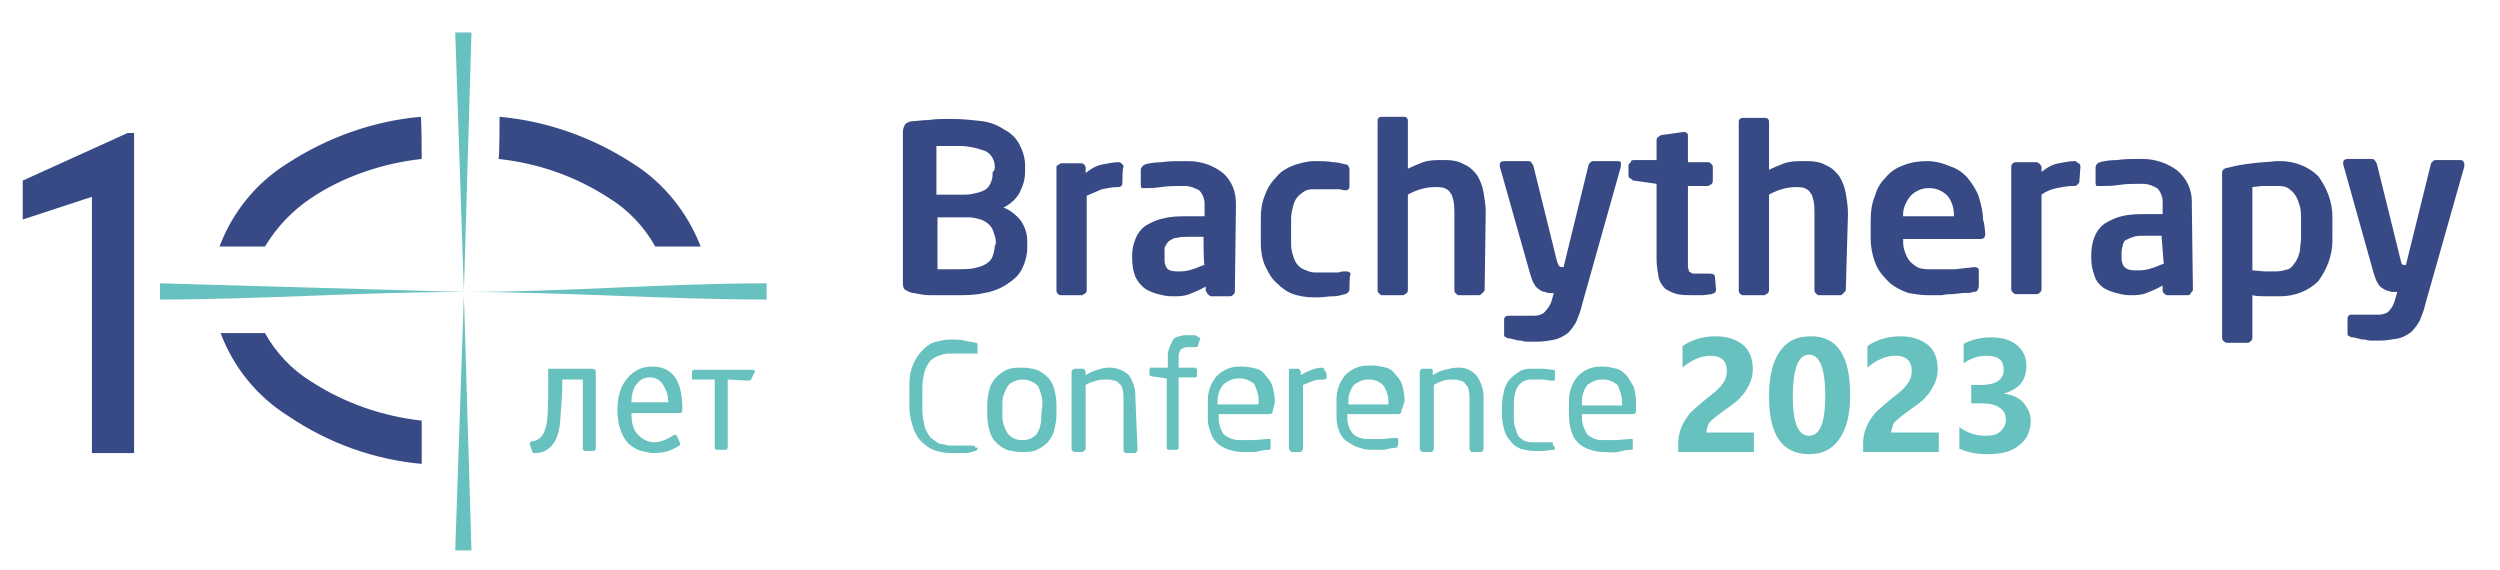
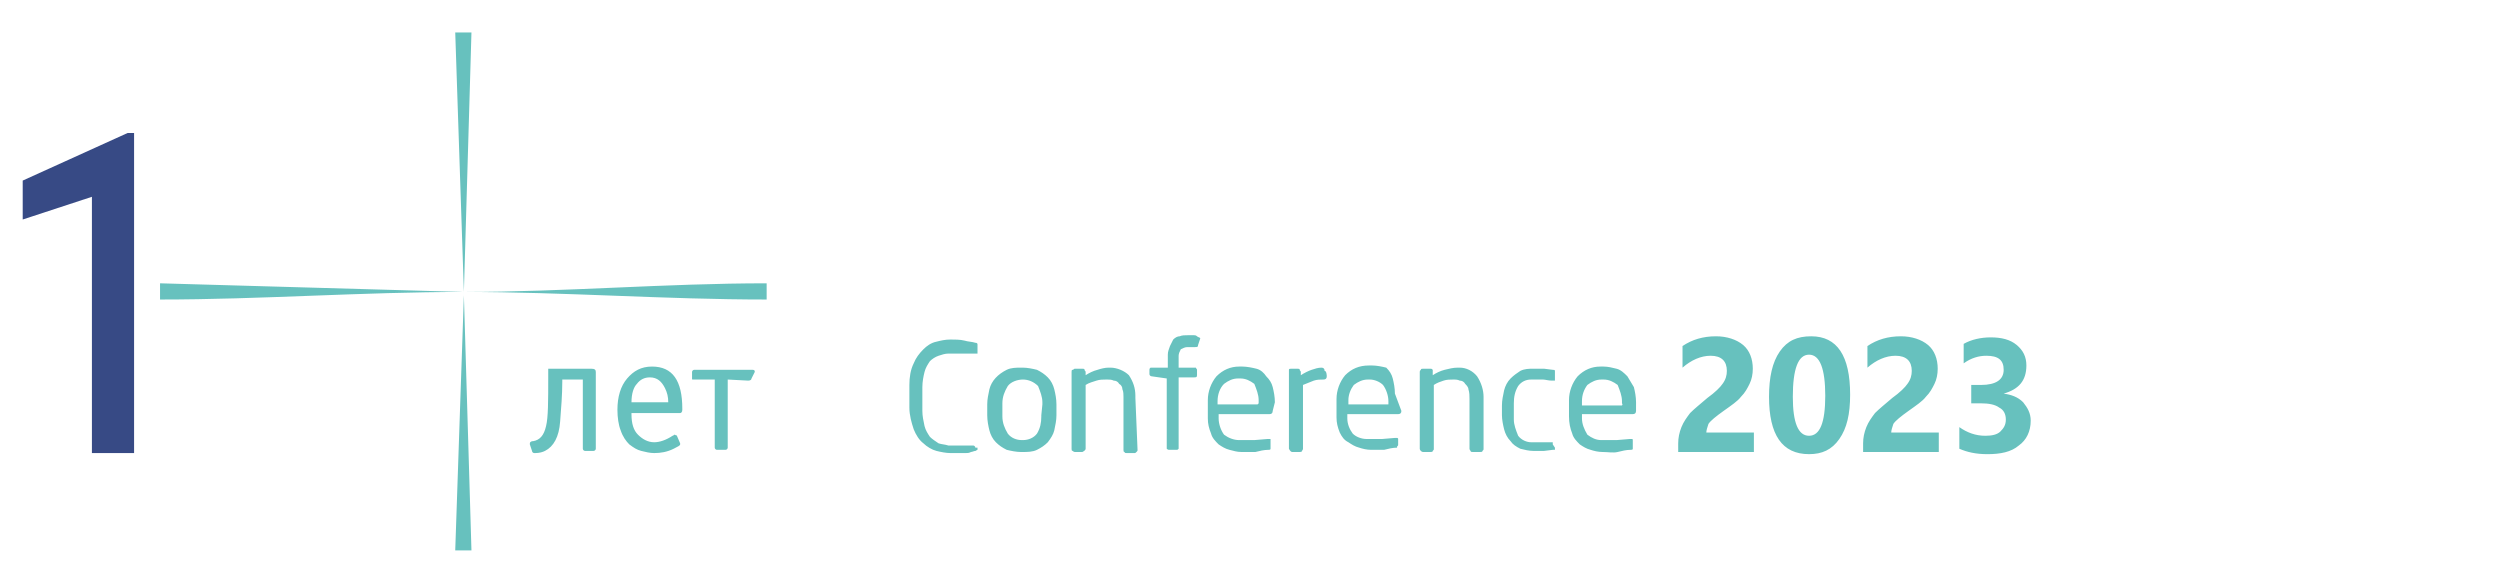
<svg xmlns="http://www.w3.org/2000/svg" version="1.1" id="Слой_1" x="0px" y="0px" viewBox="0 0 231.2 52.7" style="enable-background:new 0 0 231.2 52.7;" xml:space="preserve">
  <style type="text/css">
	.st0{fill:#374A85;}
	.st1{fill-rule:evenodd;clip-rule:evenodd;fill:#67C1BE;}
</style>
  <g id="Слой_x0020_1">
-     <path class="st0" d="M95,22.7c0,0.1,0,0.1,0,0.2c0,0.7-0.2,1.4-0.5,2c-0.3,0.6-0.8,1-1.4,1.4c-0.6,0.4-1.4,0.7-2.1,0.8   c-0.8,0.2-1.7,0.2-2.5,0.2c-0.1,0-0.1,0-0.2,0c-0.9,0-1.7,0-2.3,0c-0.5,0-1-0.1-1.5-0.2c-0.3,0-0.6-0.2-0.8-0.3   c-0.2-0.2-0.2-0.4-0.2-0.7c0,0,0-0.1,0-0.1l0-13.7c0,0,0-0.1,0-0.1c0-0.3,0.1-0.5,0.2-0.7c0.2-0.2,0.5-0.3,0.8-0.3   c0.3,0,0.8-0.1,1.4-0.1c0.6-0.1,1.2-0.1,1.8-0.1c0.1,0,0.3,0,0.4,0c0.9,0,1.8,0.1,2.7,0.2c0.8,0.1,1.5,0.4,2.1,0.8   c0.6,0.3,1.1,0.8,1.4,1.4c0.3,0.6,0.5,1.2,0.5,1.9c0,0,0,0.1,0,0.1v0.4c0,0,0,0,0,0.1c0,0.7-0.2,1.3-0.5,1.9   c-0.3,0.6-0.9,1.1-1.5,1.4c0.6,0.2,1.2,0.7,1.6,1.2c0.4,0.6,0.6,1.2,0.6,1.9c0,0,0,0.1,0,0.1C95,22.4,95,22.7,95,22.7z M46.2,10.8   c4.4,0.4,8.6,1.9,12.3,4.3c2.9,1.8,5.1,4.6,6.3,7.7l-4.2,0c-1-1.8-2.5-3.4-4.3-4.5c-3.1-2-6.5-3.2-10.2-3.6   C46.2,14.7,46.2,10.8,46.2,10.8z M39,14.7c-3.6,0.4-7.2,1.6-10.2,3.6c-1.8,1.2-3.2,2.7-4.3,4.5h-4.2c1.2-3.2,3.4-5.9,6.3-7.7   c3.7-2.4,7.9-3.9,12.3-4.3C39,10.8,39,14.7,39,14.7z M39,42.9c-4.4-0.4-8.6-1.9-12.3-4.4c-2.9-1.8-5.1-4.5-6.3-7.7l4.1,0   c1,1.8,2.5,3.4,4.3,4.5c3.1,2,6.6,3.2,10.2,3.6C39,39,39,42.9,39,42.9z M92,15.5C92,15.5,92,15.4,92,15.5c0-0.7-0.3-1.2-0.8-1.5   c-0.8-0.3-1.6-0.5-2.5-0.5c-0.2,0-0.3,0-0.5,0c-0.1,0-0.3,0-0.4,0c-0.1,0-0.3,0-0.4,0l-0.8,0v4.5l2.7,0c0,0,0,0,0,0   c0.4,0,0.8-0.1,1.2-0.2c0.3-0.1,0.6-0.2,0.8-0.4c0.2-0.2,0.3-0.4,0.4-0.7c0.1-0.3,0.1-0.5,0.1-0.8c0,0,0,0,0,0   C92,15.8,92,15.5,92,15.5z M92.1,22.4C92.1,22.4,92.1,22.4,92.1,22.4c0-0.3-0.1-0.6-0.2-0.9c-0.1-0.3-0.2-0.5-0.4-0.7   c-0.2-0.2-0.5-0.4-0.8-0.5c-0.4-0.1-0.7-0.2-1.1-0.2c-0.1,0-0.1,0-0.2,0h-2.7v4.8h0.9c0.1,0,0.3,0,0.4,0s0.3,0,0.4,0   c0,0,0.1,0,0.1,0c0.5,0,1.1,0,1.6-0.1c0.4-0.1,0.8-0.2,1.1-0.4c0.3-0.2,0.5-0.4,0.6-0.7c0.1-0.3,0.2-0.7,0.2-1   C92.1,22.7,92.1,22.4,92.1,22.4z M103.8,16.9c0,0.1,0,0.2-0.1,0.3c-0.1,0.1-0.2,0.1-0.3,0.1c0,0,0,0,0,0c0,0,0,0,0,0   c-0.5,0-1,0.1-1.5,0.2c-0.5,0.2-0.9,0.4-1.4,0.6v8.7c0,0,0,0,0,0c0,0.1,0,0.2-0.1,0.3c-0.1,0.1-0.2,0.1-0.3,0.2l-2,0   c-0.2,0-0.4-0.2-0.4-0.4c0,0,0,0,0,0l0-11.4c0,0,0,0,0,0c0-0.1,0-0.2,0.1-0.2c0.1-0.1,0.2-0.1,0.3-0.2h1.9c0.2,0,0.4,0.2,0.4,0.4   v0.5c0.5-0.4,1-0.7,1.6-0.8c0.5-0.1,1-0.2,1.5-0.2c0,0,0,0,0,0c0.1,0,0.2,0.1,0.3,0.2c0.1,0.1,0.1,0.1,0.1,0.2c0,0,0,0.1,0,0.1   C103.8,15.3,103.8,16.9,103.8,16.9z M114.2,26.9c0,0.1,0,0.2-0.1,0.3c-0.1,0.1-0.2,0.2-0.3,0.2c0,0,0,0,0,0l-1.8,0c0,0,0,0,0,0   c-0.1,0-0.2-0.1-0.3-0.2c-0.1-0.1-0.1-0.2-0.2-0.3v-0.4c-0.5,0.3-1,0.5-1.5,0.7c-0.5,0.2-1,0.2-1.5,0.2c0,0,0,0,0,0   c-0.1,0-0.1,0-0.2,0c-0.4,0-0.8-0.1-1.2-0.2c-0.4-0.1-0.9-0.3-1.2-0.5c-0.4-0.3-0.7-0.7-0.9-1.1c-0.2-0.5-0.3-1.1-0.3-1.7   c0,0,0-0.1,0-0.1v-0.1c0,0,0-0.1,0-0.1c0-0.5,0.1-1,0.3-1.5c0.2-0.5,0.5-0.9,0.9-1.2c0.5-0.3,1.1-0.6,1.7-0.7   c0.7-0.2,1.5-0.2,2.3-0.2c0,0,0.1,0,0.1,0l1.4,0v-1c0-0.1,0-0.1,0-0.2c0-0.4-0.2-0.9-0.5-1.2c-0.4-0.2-0.8-0.4-1.3-0.4   c-0.1,0-0.1,0-0.2,0c-0.7,0-1.4,0-2,0.1c-0.7,0.1-1.2,0.1-1.5,0.1l-0.1,0c0,0-0.1,0-0.1,0c0,0-0.1,0-0.1,0   c-0.1-0.1-0.1-0.2-0.1-0.3c0,0,0,0,0,0v-1.4c0-0.2,0.2-0.4,0.4-0.5c0.3-0.1,1-0.2,1.5-0.2c0.7-0.1,1.3-0.1,2-0.1c0,0,0.1,0,0.1,0   c0.1,0,0.2,0,0.4,0c1.2,0,2.3,0.4,3.2,1.1c0.8,0.7,1.2,1.7,1.2,2.8c0,0.1,0,0.2,0,0.3L114.2,26.9z M111.3,21.9H110c0,0-0.1,0-0.1,0   c-0.4,0-0.7,0-1.1,0.1c-0.3,0-0.5,0.2-0.7,0.3c-0.2,0.2-0.3,0.4-0.4,0.6c0,0.1,0,0.3,0,0.4c0,0.1,0,0.3,0,0.4v0.1   c0,0.1,0,0.2,0,0.3c0,0.3,0.1,0.6,0.3,0.8c0.3,0.2,0.7,0.2,1,0.2c0.1,0,0.1,0,0.2,0c0,0,0,0,0,0c0.4,0,0.8-0.1,1.1-0.2   c0.4-0.1,0.7-0.3,1.1-0.4C111.3,24.6,111.3,21.9,111.3,21.9z M124.8,26.6c0,0.2,0,0.3-0.1,0.4c-0.1,0.1-0.2,0.2-0.3,0.2   c-0.4,0.1-0.7,0.2-1.1,0.2c-0.5,0-0.9,0.1-1.4,0.1c-0.1,0-0.2,0-0.3,0c0,0,0,0-0.1,0c-0.7,0-1.3-0.1-1.9-0.3   c-0.6-0.2-1.1-0.6-1.5-1c-0.5-0.4-0.8-1-1.1-1.6c-0.3-0.7-0.4-1.4-0.4-2.1c0-0.1,0-0.1,0-0.2l0-2c0-0.1,0-0.1,0-0.2   c0-0.7,0.1-1.4,0.4-2.1c0.2-0.6,0.6-1.2,1.1-1.7c0.4-0.5,1-0.8,1.5-1c0.6-0.2,1.3-0.4,1.9-0.4c0,0,0.1,0,0.1,0c0,0,0.1,0,0.1,0   c0.5,0,1.1,0,1.6,0.1c0.4,0,0.7,0.1,1.1,0.2c0.2,0,0.3,0.1,0.3,0.2c0.1,0.1,0.1,0.2,0.1,0.3c0,0,0,0.1,0,0.1v1.4   c0,0.1,0,0.2-0.1,0.3c-0.1,0.1-0.2,0.1-0.3,0.1c-0.2,0-0.4-0.1-0.6-0.1c-0.1,0-0.2,0-0.3,0c-0.1,0-0.2,0-0.3,0c-0.2,0-0.4,0-0.7,0   l-0.9,0c0,0,0,0,0,0c-0.3,0-0.5,0-0.8,0.1c-0.2,0.1-0.5,0.3-0.7,0.5c-0.2,0.2-0.4,0.5-0.5,0.9c-0.1,0.4-0.2,0.8-0.2,1.2   c0,0.1,0,0.1,0,0.2l0,2c0,0.1,0,0.2,0,0.2c0,0.4,0.1,0.8,0.2,1.1c0.1,0.3,0.2,0.6,0.5,0.9c0.2,0.2,0.4,0.3,0.7,0.4   c0.2,0.1,0.5,0.2,0.8,0.2c0.3,0,0.6,0,0.9,0l0.7,0h0.6c0.2-0.1,0.4-0.1,0.6-0.1h0c0,0,0,0,0.1,0c0.1,0,0.2,0,0.3,0.1   c0.1,0,0.1,0.1,0.1,0.2C124.8,25.3,124.8,26.6,124.8,26.6z M137.3,26.8c0,0.1-0.1,0.2-0.2,0.3c-0.1,0.1-0.2,0.2-0.3,0.2   c0,0,0,0,0,0l-1.9,0c0,0,0,0,0,0c-0.1,0-0.2-0.1-0.3-0.2c-0.1-0.1-0.1-0.2-0.1-0.3c0,0,0,0,0,0l0-7.1c0-0.4,0-0.8-0.1-1.2   c-0.1-0.3-0.1-0.5-0.3-0.7c-0.1-0.2-0.3-0.3-0.5-0.4c-0.3-0.1-0.6-0.1-0.8-0.1c0,0,0,0-0.1,0c-0.9,0-1.8,0.3-2.5,0.7v8.8   c0,0,0,0,0,0c0,0.1,0,0.2-0.1,0.3c-0.1,0.1-0.2,0.1-0.3,0.2l-2,0c-0.1,0-0.2-0.1-0.3-0.2c-0.1-0.1-0.1-0.2-0.1-0.3c0,0,0,0,0,0   l0-15.6c0-0.1,0-0.2,0.1-0.3c0.1-0.1,0.2-0.1,0.3-0.1h2c0.1,0,0.2,0,0.3,0.1c0.1,0.1,0.1,0.2,0.1,0.3l0,4.4   c0.4-0.2,0.9-0.4,1.4-0.6c0.6-0.2,1.2-0.2,1.8-0.2c0,0,0.1,0,0.1,0c0.1,0,0.1,0,0.2,0c0.6,0,1.2,0.1,1.7,0.4c0.5,0.2,0.9,0.6,1.2,1   c0.3,0.5,0.5,1,0.6,1.6c0.1,0.6,0.2,1.2,0.2,1.8c0,0,0,0,0,0L137.3,26.8L137.3,26.8z M149.9,15.3v0.1l-3.6,12.8   c-0.1,0.5-0.3,1-0.5,1.5c-0.2,0.4-0.5,0.8-0.8,1.1c-0.4,0.3-0.8,0.5-1.2,0.6c-0.5,0.1-1.1,0.2-1.7,0.2c0,0-0.1,0-0.1,0   c-0.1,0-0.2,0-0.3,0c-0.1,0-0.2,0-0.3,0c-0.2,0-0.5,0-0.7-0.1c-0.2,0-0.4,0-0.6-0.1c-0.2,0-0.3-0.1-0.5-0.1c0,0,0,0,0,0   c-0.1,0-0.2,0-0.3-0.1c-0.1,0-0.2-0.1-0.2-0.2c0,0,0,0,0,0v-1.4c0-0.1,0-0.2,0.1-0.3c0.1-0.1,0.2-0.1,0.3-0.1c0,0,0,0,0,0l0,0   c0.1,0,0.2,0,0.3,0c0.1,0,0.2,0,0.3,0c0.1,0,0.2,0,0.3,0c0.1,0,0.2,0,0.3,0c0.1,0,0.2,0,0.3,0c0.1,0,0.2,0,0.3,0l0.5,0   c0,0,0.1,0,0.1,0c0.3,0,0.7-0.1,0.9-0.3c0.3-0.3,0.6-0.7,0.7-1.1l0.2-0.7l-0.3,0c-0.2,0-0.3,0-0.5-0.1c-0.2,0-0.4-0.1-0.5-0.2   c-0.2-0.1-0.4-0.3-0.5-0.5c-0.2-0.3-0.3-0.7-0.4-1l-2.8-9.9c0,0,0,0,0-0.2s0.2-0.3,0.4-0.3l2.2,0c0,0,0,0,0,0c0.1,0,0.2,0,0.3,0.1   c0.1,0.1,0.1,0.2,0.2,0.3l2.2,8.9c0.1,0.2,0.1,0.3,0.2,0.4c0,0,0.1,0.1,0.2,0.1l0.2,0l2.3-9.4c0-0.1,0.1-0.2,0.2-0.3   c0.1-0.1,0.2-0.1,0.3-0.1c0,0,0,0,0,0h2.2c0,0,0,0,0,0c0.1,0,0.2,0,0.3,0.1C149.9,15.1,149.9,15.2,149.9,15.3L149.9,15.3   L149.9,15.3z M158.7,26.8c0,0.2-0.1,0.3-0.4,0.4l-0.8,0.1c-0.1,0-0.2,0-0.4,0c-0.1,0-0.2,0-0.4,0c-0.1,0-0.1,0-0.2,0   c-0.5,0-0.9,0-1.4-0.1c-0.4-0.1-0.8-0.3-1.1-0.5c-0.3-0.3-0.5-0.6-0.6-1c-0.1-0.6-0.2-1.1-0.2-1.7c0,0,0,0,0-0.1V17l-2.1-0.3   c-0.1,0-0.2-0.1-0.3-0.2c-0.1,0-0.2-0.1-0.2-0.3c0,0,0,0,0,0l0-0.9c0,0,0,0,0,0c0-0.1,0.1-0.2,0.2-0.3c0-0.1,0.1-0.2,0.3-0.2   c0,0,0,0,0,0l2.1,0v-1.8c0-0.1,0-0.2,0.1-0.3l0.3-0.2l2.1-0.3c0.2,0,0.4,0.1,0.4,0.3V15h1.9c0,0,0,0,0,0c0.1,0,0.2,0.1,0.3,0.2   c0.1,0.1,0.1,0.2,0.1,0.2c0,0,0,0,0,0l0,1.3c0,0,0,0,0,0c0,0.1,0,0.2-0.1,0.3c-0.1,0.1-0.2,0.1-0.3,0.2l-1.9,0v7.5   c0,0.1,0.1,0.3,0.1,0.4c0.1,0.1,0.2,0.1,0.3,0.2c0.1,0,0.3,0,0.5,0h1.1c0.3,0,0.5,0.1,0.5,0.3L158.7,26.8L158.7,26.8z M170.7,26.8   c0,0.1-0.1,0.2-0.2,0.3c-0.1,0.1-0.2,0.2-0.3,0.2c0,0,0,0,0,0l-2,0c0,0,0,0,0,0c-0.1,0-0.2-0.1-0.3-0.2c-0.1-0.1-0.1-0.2-0.1-0.3   c0,0,0,0,0,0l0-7.1c0-0.4,0-0.8-0.1-1.2c-0.1-0.3-0.1-0.5-0.3-0.7c-0.1-0.2-0.3-0.3-0.5-0.4c-0.3-0.1-0.6-0.1-0.8-0.1c0,0,0,0,0,0   c-0.9,0-1.8,0.3-2.5,0.7v8.8c0,0,0,0,0,0c0,0.1,0,0.2-0.1,0.3c-0.1,0.1-0.2,0.1-0.3,0.2l-2,0c-0.2,0-0.4-0.2-0.4-0.4c0,0,0,0,0,0   l0-15.6c0-0.1,0-0.2,0.1-0.3c0.1-0.1,0.2-0.1,0.3-0.1h2c0.1,0,0.2,0,0.3,0.1c0.1,0.1,0.1,0.2,0.1,0.3l0,4.4   c0.4-0.2,0.9-0.4,1.4-0.6c0.6-0.2,1.2-0.2,1.8-0.2c0.1,0,0.1,0,0.2,0c0.1,0,0.1,0,0.2,0c0.6,0,1.2,0.1,1.7,0.4   c0.5,0.2,0.9,0.6,1.2,1c0.3,0.5,0.5,1,0.6,1.6c0.1,0.6,0.2,1.2,0.2,1.9L170.7,26.8z M183.6,21.6c0,0.4-0.2,0.5-0.4,0.5H176   c0,0.3,0,0.7,0.1,1c0.1,0.3,0.2,0.6,0.4,0.9c0.2,0.3,0.5,0.5,0.8,0.7c0.4,0.2,0.8,0.2,1.2,0.2c0,0,0,0,0.1,0c0.8,0,1.5,0,2.2,0   l1.8-0.2h0c0,0,0,0,0,0c0.1,0,0.2,0,0.3,0.1c0.1,0,0.1,0.1,0.1,0.2v1.4c0,0,0,0,0,0c0,0.1,0,0.2-0.1,0.4c0,0.1-0.2,0.2-0.4,0.2   c-0.3,0.1-0.6,0.1-1,0.1l-0.9,0.1c-0.3,0-0.6,0-1,0.1l-1.3,0c-0.6,0-1.2-0.1-1.8-0.2c-0.6-0.2-1.2-0.5-1.7-0.9   c-0.5-0.5-1-1-1.3-1.7c-0.3-0.7-0.5-1.6-0.5-2.4c0-0.1,0-0.2,0-0.2l0-1.5c0,0,0-0.1,0-0.1c0-0.7,0.1-1.5,0.4-2.2   c0.2-0.7,0.5-1.2,1-1.7c0.4-0.5,1-0.9,1.6-1.1c0.7-0.3,1.5-0.4,2.2-0.4c0.8,0,1.5,0.2,2.2,0.5c0.6,0.2,1.2,0.6,1.6,1.1   c0.4,0.5,0.8,1.1,1,1.7c0.2,0.7,0.4,1.4,0.4,2.2c0,0,0,0,0,0C183.5,20.4,183.6,21.6,183.6,21.6z M180.7,20c0,0,0-0.1,0-0.1   c0-0.7-0.2-1.3-0.6-1.8c-0.4-0.4-1-0.7-1.6-0.7c0,0,0,0-0.1,0c0,0-0.1,0-0.1,0c-0.6,0-1.2,0.3-1.6,0.7c-0.4,0.5-0.7,1.1-0.7,1.7   c0,0.1,0,0.2,0,0.3V20L180.7,20L180.7,20L180.7,20z M192.3,16.8c0,0.1-0.1,0.2-0.2,0.3c-0.1,0.1-0.2,0.1-0.3,0.1c0,0,0,0,0,0   c0,0,0,0-0.1,0c-0.5,0-1,0.1-1.5,0.2c-0.5,0.1-1,0.3-1.4,0.6v8.7c0,0,0,0,0,0c0,0.1,0,0.2-0.1,0.3c-0.1,0.1-0.2,0.2-0.3,0.2   c0,0,0,0,0,0l-2,0c0,0,0,0,0,0c-0.1,0-0.2-0.1-0.3-0.2c-0.1-0.1-0.1-0.2-0.1-0.3c0,0,0,0,0,0l0-11.3c0-0.2,0.2-0.4,0.4-0.4h1.9   c0.2,0,0.4,0.2,0.5,0.4v0.5c0.5-0.4,1-0.7,1.6-0.8c0.5-0.1,1-0.2,1.5-0.2c0,0,0,0,0,0c0.1,0,0.2,0.1,0.3,0.2c0.1,0,0.2,0.1,0.2,0.3   c0,0,0,0,0,0L192.3,16.8L192.3,16.8z M202.8,26.8C202.8,26.8,202.8,26.8,202.8,26.8c0,0.1-0.1,0.2-0.2,0.3c0,0.1-0.1,0.2-0.3,0.2   c0,0,0,0,0,0l-1.9,0c-0.1,0-0.2-0.1-0.3-0.2c-0.1-0.1-0.1-0.2-0.1-0.3v-0.4c-0.5,0.3-1,0.5-1.5,0.7c-0.5,0.2-1,0.2-1.5,0.2   c0,0,0,0,0,0c0,0-0.1,0-0.1,0c-0.4,0-0.8-0.1-1.2-0.2c-0.4-0.1-0.9-0.3-1.2-0.5c-0.4-0.3-0.7-0.7-0.8-1.1c-0.2-0.5-0.3-1.1-0.3-1.6   c0-0.1,0-0.1,0-0.2v-0.1c0,0,0,0,0-0.1c0-0.5,0.1-1.1,0.3-1.6c0.2-0.5,0.5-0.9,0.9-1.2c0.5-0.3,1.1-0.6,1.6-0.7   c0.8-0.2,1.5-0.2,2.3-0.2c0,0,0.1,0,0.1,0l1.4,0v-1c0-0.1,0-0.1,0-0.2c0-0.4-0.2-0.9-0.5-1.2c-0.4-0.2-0.8-0.4-1.3-0.4   c-0.1,0-0.1,0-0.2,0c-0.7,0-1.4,0-2,0.1c-0.6,0.1-1.2,0.1-1.5,0.1h-0.2c-0.1,0-0.1,0-0.2,0s-0.1,0-0.2,0c-0.1-0.1-0.1-0.2-0.1-0.3   c0,0,0,0,0,0v-1.4c0-0.2,0.1-0.4,0.4-0.5c0.3-0.1,1-0.2,1.6-0.2c0.6-0.1,1.3-0.1,1.9-0.1c0,0,0.1,0,0.1,0c0.1,0,0.2,0,0.4,0   c1.1,0,2.3,0.4,3.2,1.1c0.8,0.7,1.3,1.7,1.3,2.8c0,0.1,0,0.2,0,0.3L202.8,26.8L202.8,26.8z M199.9,21.8h-1.4c0,0-0.1,0-0.1,0   c-0.4,0-0.8,0-1.1,0.1c-0.3,0.1-0.5,0.2-0.7,0.3c-0.2,0.1-0.3,0.4-0.3,0.6c-0.1,0.2-0.1,0.5-0.1,0.8c0,0,0,0,0,0v0.1   c0,0.1,0,0.1,0,0.2c0,0.3,0.1,0.7,0.4,0.9c0.3,0.2,0.6,0.2,1,0.2c0.1,0,0.1,0,0.2,0c0,0,0,0,0.1,0c0.4,0,0.8-0.1,1.1-0.2   c0.4-0.1,0.7-0.3,1.1-0.4L199.9,21.8z M215.7,22c0,0.1,0,0.2,0,0.3c0,1.3-0.5,2.6-1.3,3.7c-0.9,0.9-2.2,1.4-3.5,1.4   c-0.2,0-0.3,0-0.5,0c-0.3,0-0.6,0-0.9,0c-0.4,0-0.8,0-1.2-0.1v3.9c0,0,0,0,0,0c0,0.1,0,0.2-0.1,0.3c-0.1,0.1-0.2,0.2-0.3,0.2l-2,0   c-0.1,0-0.2-0.1-0.3-0.2c-0.1-0.1-0.1-0.2-0.1-0.3c0,0,0,0,0,0V16c0,0,0,0,0,0c0-0.1,0-0.2,0.1-0.3c0.1-0.1,0.3-0.2,0.5-0.2   c0.7-0.2,1.4-0.3,2.2-0.4c0.7-0.1,1.4-0.1,2.2-0.2c0.1,0,0.3,0,0.4,0c1.3,0,2.6,0.5,3.5,1.4c0.8,1.1,1.3,2.4,1.3,3.7   c0,0.1,0,0.3,0,0.4L215.7,22L215.7,22z M212.8,20.3c0-0.4,0-0.8-0.1-1.2c-0.1-0.3-0.2-0.7-0.4-1c-0.2-0.3-0.4-0.5-0.7-0.7   c-0.3-0.2-0.7-0.2-1.1-0.2c0,0-0.1,0-0.1,0c-0.4,0-0.8,0-1.2,0l-0.9,0.1l0,7.7l1.1,0.1c0.2,0,0.3,0,0.5,0c0.2,0,0.3,0,0.5,0   c0,0,0.1,0,0.1,0c0.4,0,0.7-0.1,1.1-0.2c0.3-0.1,0.5-0.4,0.7-0.7c0.2-0.3,0.3-0.6,0.4-1c0-0.4,0.1-0.8,0.1-1.2L212.8,20.3   L212.8,20.3z M227.9,15.3v0.1l-3.6,12.7c-0.1,0.5-0.3,1-0.5,1.5c-0.2,0.4-0.5,0.8-0.8,1.1c-0.4,0.3-0.8,0.5-1.2,0.6   c-0.6,0.1-1.2,0.2-1.7,0.2c0,0-0.1,0-0.1,0c-0.1,0-0.2,0-0.3,0c-0.1,0-0.2,0-0.3,0c-0.2,0-0.4,0-0.7-0.1c-0.2,0-0.4,0-0.6-0.1   c-0.2,0-0.3-0.1-0.5-0.1c0,0,0,0,0,0c-0.1,0-0.2,0-0.3-0.1c-0.1,0-0.2-0.1-0.2-0.2v-1.4c0,0,0,0,0,0c0-0.1,0-0.2,0.1-0.3   c0.1-0.1,0.2-0.1,0.3-0.1v0c0.1,0,0.2,0,0.3,0c0.1,0,0.2,0,0.3,0c0.1,0,0.2,0,0.3,0c0.1,0,0.2,0,0.3,0c0.1,0,0.2,0,0.3,0   c0.1,0,0.2,0,0.3,0l0.6,0c0,0,0.1,0,0.1,0c0.3,0,0.7-0.1,0.9-0.3c0.3-0.3,0.5-0.7,0.6-1.1l0.2-0.7l-0.3,0c-0.2,0-0.3,0-0.5-0.1   c-0.2,0-0.3-0.1-0.5-0.2c-0.2-0.1-0.4-0.3-0.5-0.5c-0.2-0.3-0.3-0.7-0.4-1l-2.8-10c0,0,0,0,0-0.2s0.2-0.3,0.4-0.3l2.2,0   c0,0,0,0,0,0c0.1,0,0.2,0,0.3,0.1c0.1,0.1,0.1,0.2,0.2,0.3l2.2,8.9c0,0.1,0.1,0.3,0.1,0.4c0,0,0.1,0.1,0.2,0.1l0.2,0l2.3-9.3   c0-0.1,0.1-0.2,0.2-0.3c0.1-0.1,0.2-0.1,0.3-0.1h2.2c0,0,0,0,0,0c0.1,0,0.2,0,0.3,0.1c0,0.1,0.1,0.1,0.1,0.2   C227.9,15.3,227.9,15.3,227.9,15.3L227.9,15.3L227.9,15.3z" />
    <polygon class="st0" points="12.4,41.9 8.5,41.9 8.5,18.2 2.1,20.3 2.1,16.7 11.8,12.3 12.4,12.3  " />
-     <path class="st1" d="M55.1,34.4v7.1c0,0.1-0.1,0.2-0.2,0.2h-0.8c-0.1,0-0.2-0.1-0.2-0.2v-6.4H52v0.2c0,1.2-0.1,2.4-0.2,3.7   c-0.1,1.4-0.6,2.3-1.4,2.7c-0.2,0.1-0.5,0.2-0.9,0.2h-0.1c-0.1,0-0.2-0.1-0.2-0.2L49,41.1c0-0.2,0-0.2,0.2-0.3c0,0,0,0,0,0l0.1,0   c0.6-0.1,1-0.5,1.2-1.4c0.2-0.8,0.2-2.3,0.2-4.6v-0.5c0-0.1,0-0.2,0-0.2c0,0,0.1,0,0.2,0h3.8C55,34.1,55.1,34.2,55.1,34.4z    M157.8,40h4.4v1.8h-7V41c0-0.5,0.1-1,0.3-1.5c0.2-0.5,0.5-0.9,0.8-1.3c0.4-0.4,0.9-0.8,1.6-1.4c0.7-0.5,1.2-1,1.4-1.3   c0.3-0.4,0.4-0.8,0.4-1.2c0-0.9-0.5-1.4-1.5-1.4c-0.9,0-1.8,0.4-2.6,1.1v-2c0.9-0.6,1.9-0.9,3.1-0.9c1,0,1.9,0.3,2.5,0.8   c0.6,0.5,0.9,1.3,0.9,2.2c0,0.5-0.1,1-0.3,1.4c-0.2,0.4-0.4,0.8-0.8,1.2c-0.3,0.4-0.9,0.8-1.6,1.3c-0.7,0.5-1.2,0.9-1.4,1.2   C157.9,39.5,157.8,39.8,157.8,40L157.8,40z M70.9,27.7c-9.4,0-18.7-0.7-28-0.7l0.7-24h-1.5l0.8,24h0c-9.4,0-18.8,0.7-28.1,0.7   l0-1.5l28.1,0.8h0l0,0.3l-0.8,23.6h1.5l-0.7-23.6l0-0.3c9.3,0,18.7-0.8,28-0.8C70.9,26.1,70.9,27.7,70.9,27.7z M90.4,41.4   c0,0.1,0,0.2,0,0.2c-0.1,0-0.1,0.1-0.2,0.1h0c-0.1,0-0.3,0.1-0.4,0.1c-0.2,0.1-0.3,0.1-0.5,0.1c-0.2,0-0.4,0-0.6,0l-0.8,0   c-0.4,0-0.9-0.1-1.3-0.2c-0.4-0.1-0.9-0.4-1.2-0.7c-0.4-0.3-0.7-0.8-0.9-1.3c-0.2-0.6-0.4-1.3-0.4-2c0,0,0-0.1,0-0.1l0-1.9   c0,0,0-0.1,0-0.1c0-0.7,0.1-1.4,0.4-2c0.2-0.5,0.5-0.9,0.9-1.3c0.3-0.3,0.7-0.6,1.2-0.7c0.4-0.1,0.8-0.2,1.3-0.2   c0.4,0,0.9,0,1.3,0.1c0.3,0.1,0.7,0.1,1,0.2c0.2,0,0.2,0.1,0.2,0.2v0.7c0,0,0,0.1,0,0.1c0,0-0.1,0-0.2,0l0,0c-0.1,0-0.3,0-0.5,0   c-0.2,0-0.3,0-0.6,0c-0.1,0-0.2,0-0.3,0s-0.2,0-0.3,0l-0.7,0c0,0,0,0-0.1,0c-0.3,0-0.6,0.1-0.9,0.2c-0.3,0.1-0.6,0.3-0.8,0.5   c-0.2,0.3-0.4,0.6-0.5,1c-0.1,0.4-0.2,0.9-0.2,1.4c0,0,0,0.1,0,0.1v2c0,0,0,0.1,0,0.1c0,0.5,0.1,0.9,0.2,1.4c0.1,0.4,0.3,0.7,0.5,1   c0.2,0.2,0.5,0.4,0.8,0.6c0.3,0.1,0.6,0.1,0.9,0.2l0.6,0c0.1,0,0.2,0,0.3,0c0.1,0,0.2,0,0.3,0c0.2,0,0.4,0,0.6,0c0.2,0,0.3,0,0.5,0   l0,0c0.1,0,0.2,0.1,0.2,0.2L90.4,41.4L90.4,41.4z M97.7,38.4c0,0.5-0.1,0.9-0.2,1.4c-0.1,0.4-0.3,0.7-0.6,1.1   c-0.3,0.3-0.6,0.5-1,0.7c-0.4,0.2-0.9,0.2-1.3,0.2c0,0,0,0-0.1,0c0,0-0.1,0-0.1,0c-0.4,0-0.9-0.1-1.3-0.2c-0.4-0.2-0.7-0.4-1-0.7   c-0.3-0.3-0.5-0.7-0.6-1.1c-0.1-0.4-0.2-0.9-0.2-1.4l0-1c0-0.5,0.1-0.9,0.2-1.4c0.2-0.8,0.8-1.4,1.6-1.8c0.4-0.2,0.9-0.2,1.3-0.2   c0,0,0.1,0,0.1,0c0,0,0,0,0.1,0c0.4,0,0.9,0.1,1.3,0.2c0.4,0.2,0.7,0.4,1,0.7c0.3,0.3,0.5,0.7,0.6,1.1c0.1,0.4,0.2,0.9,0.2,1.4   C97.7,37.4,97.7,38.4,97.7,38.4z M96.4,37.4c0-0.1,0-0.1,0-0.2c0-0.5-0.2-1-0.4-1.5c-0.4-0.4-0.9-0.6-1.4-0.6   c-0.5,0-1.1,0.2-1.4,0.6c-0.3,0.5-0.5,1-0.5,1.6c0,0,0,0.1,0,0.1v1c0,0,0,0.1,0,0.1c0,0.6,0.2,1.1,0.5,1.6c0.3,0.4,0.8,0.6,1.3,0.6   c0,0,0.1,0,0.1,0c0,0,0,0,0,0c0.5,0,1-0.2,1.3-0.6c0.3-0.5,0.4-1,0.4-1.6c0-0.1,0-0.1,0-0.1L96.4,37.4L96.4,37.4z M105.2,41.6   c0,0.1,0,0.1-0.1,0.2c-0.1,0.1-0.1,0.1-0.2,0.1l-0.7,0c0,0,0,0,0,0c-0.1,0-0.2,0-0.2-0.1c-0.1,0-0.1-0.1-0.1-0.2l0-4.7   c0-0.1,0-0.1,0-0.2c0-0.2,0-0.5-0.1-0.7c0-0.2-0.1-0.4-0.3-0.5c-0.1-0.2-0.3-0.3-0.5-0.3c-0.2-0.1-0.4-0.1-0.6-0.1c0,0-0.1,0-0.1,0   c-0.3,0-0.6,0-0.9,0.1c-0.3,0.1-0.7,0.2-1,0.4v5.9c0,0.1-0.1,0.2-0.3,0.3l-0.7,0c-0.1,0-0.2-0.1-0.2-0.1c-0.1,0-0.1-0.1-0.1-0.2   l0-7.1c0-0.1,0-0.2,0.1-0.2c0.1,0,0.1-0.1,0.2-0.1l0.7,0c0.1,0,0.2,0,0.2,0.1c0,0.1,0.1,0.1,0.1,0.2v0l0,0.3   c0.3-0.2,0.7-0.4,1.1-0.5c0.3-0.1,0.7-0.2,1-0.2c0,0,0.1,0,0.1,0c0,0,0.1,0,0.1,0c0.6,0,1.3,0.3,1.7,0.7c0.4,0.6,0.6,1.2,0.6,1.9   c0,0.1,0,0.1,0,0.2L105.2,41.6L105.2,41.6z M110.8,31.9c0,0.2-0.1,0.2-0.3,0.2h-0.6c0,0-0.1,0-0.1,0c-0.2,0-0.4,0.1-0.6,0.2   c-0.1,0.2-0.2,0.4-0.2,0.6c0,0,0,0.1,0,0.1v1l1.4,0c0,0,0.1,0,0.1,0c0,0,0.1,0,0.1,0c0,0.1,0.1,0.1,0.1,0.2v0.5   c0,0.2-0.1,0.2-0.3,0.2l-1.4,0v6.4c0,0,0,0,0,0.1c0,0,0,0.1,0,0.1c-0.1,0.1-0.1,0.1-0.2,0.1l-0.7,0c0,0-0.1,0-0.2-0.1   c0,0,0-0.1,0-0.1c0,0,0-0.1,0-0.1l0-6.3l-1.4-0.2c0,0,0,0,0,0c-0.1,0-0.2-0.1-0.2-0.2v-0.4c0,0,0,0,0,0c0-0.1,0-0.1,0.1-0.2   c0,0,0.1,0,0.1,0c0,0,0.1,0,0.1,0l1.4,0v-1c0-0.1,0-0.1,0-0.2c0-0.3,0.1-0.5,0.2-0.8c0.1-0.2,0.2-0.4,0.3-0.6   c0.2-0.2,0.4-0.3,0.6-0.3c0.2-0.1,0.5-0.1,0.8-0.1c0,0,0,0,0,0c0.2,0,0.4,0,0.5,0c0.1,0,0.2,0,0.3,0.1c0.1,0.1,0.3,0.1,0.3,0.2   L110.8,31.9L110.8,31.9z M117.7,38c0,0.2-0.1,0.3-0.3,0.3l-4.7,0v0.2c0,0.1,0,0.1,0,0.2c0,0.5,0.2,1.1,0.5,1.5   c0.4,0.3,0.9,0.5,1.4,0.5c0,0,0.1,0,0.1,0c0.4,0,0.8,0,1.3,0l1.2-0.1l0.1,0c0,0,0.1,0,0.1,0c0,0,0.1,0,0.1,0c0,0,0,0,0,0.2v0.5   c0,0.1,0,0.2,0,0.2c0,0.1-0.1,0.1-0.2,0.1c0,0,0,0,0,0c-0.4,0-0.8,0.1-1.2,0.2c-0.2,0-0.4,0-0.6,0s-0.4,0-0.6,0c0,0-0.1,0-0.1,0   c-0.4,0-0.7-0.1-1.1-0.2c-0.4-0.1-0.7-0.3-1-0.5c-0.3-0.3-0.6-0.6-0.7-1c-0.2-0.5-0.3-0.9-0.3-1.4c0-0.1,0-0.1,0-0.2v-1.3   c0-0.1,0-0.2,0-0.2c0-0.8,0.3-1.6,0.8-2.2c0.6-0.6,1.3-0.9,2.1-0.9c0.1,0,0.1,0,0.2,0c0,0,0.1,0,0.1,0c0.4,0,0.9,0.1,1.3,0.2   c0.4,0.1,0.7,0.4,0.9,0.7c0.3,0.3,0.5,0.6,0.6,1c0.1,0.4,0.2,0.9,0.2,1.4c0,0,0,0,0,0L117.7,38L117.7,38z M116.4,37.3   c0-0.1,0-0.2,0-0.3c0-0.5-0.2-1-0.4-1.5c-0.4-0.3-0.8-0.5-1.3-0.5c0,0-0.1,0-0.1,0c0,0-0.1,0-0.1,0c-0.5,0-0.9,0.2-1.3,0.5   c-0.4,0.4-0.6,1-0.6,1.6c0,0,0,0.1,0,0.1l0,0.2h3.7L116.4,37.3L116.4,37.3z M122.7,34.8c0,0.2-0.1,0.3-0.3,0.3   c-0.3,0-0.6,0-0.9,0.1c-0.3,0.1-0.7,0.3-1,0.4v5.9c0,0,0,0.1-0.1,0.2c0,0.1-0.1,0.1-0.2,0.1l-0.7,0c-0.1,0-0.2-0.1-0.3-0.3l0-7.1   c0,0,0-0.1,0-0.1c0,0,0-0.1,0-0.1c0-0.1,0.1-0.1,0.2-0.1l0.6,0c0.1,0,0.2,0,0.2,0.1c0,0.1,0.1,0.1,0.1,0.2v0.3   c0.3-0.2,0.7-0.4,1-0.5c0.3-0.1,0.6-0.2,0.9-0.2c0,0,0,0,0,0c0.2,0,0.3,0.1,0.3,0.3C122.7,34.3,122.7,34.8,122.7,34.8z M129.6,38   c0,0.2-0.1,0.3-0.3,0.3l-4.7,0v0.2c0,0.1,0,0.1,0,0.2c0,0.5,0.2,1,0.5,1.4c0.3,0.3,0.8,0.5,1.3,0.5c0,0,0,0,0.1,0   c0.4,0,0.8,0,1.3,0l1.2-0.1l0,0c0,0,0.1,0,0.1,0c0,0,0.1,0,0.1,0c0.1,0,0.1,0.1,0.1,0.1c0,0,0,0,0,0v0.5c0,0.1,0,0.1-0.1,0.2   c0,0,0,0.1,0,0.1c0,0,0,0,0,0c-0.4,0-0.8,0.1-1.2,0.2c-0.2,0-0.4,0-0.6,0c-0.2,0-0.4,0-0.6,0c0,0,0,0,0,0c-0.4,0-0.8-0.1-1.1-0.2   c-0.4-0.1-0.7-0.3-1-0.5c-0.4-0.2-0.6-0.5-0.8-0.9c-0.2-0.5-0.3-0.9-0.3-1.4c0-0.1,0-0.1,0-0.2v-1.3c0-0.1,0-0.1,0-0.2   c0-0.8,0.3-1.6,0.8-2.2c0.6-0.6,1.3-0.9,2.2-0.9c0.1,0,0.1,0,0.2,0c0,0,0.1,0,0.1,0c0.4,0,0.9,0.1,1.3,0.2c0.4,0.1,0.7,0.4,0.9,0.7   c0.3,0.3,0.5,0.6,0.6,1c0.1,0.4,0.2,0.9,0.2,1.4c0,0,0,0,0,0L129.6,38z M128.4,37.3c0-0.1,0-0.1,0-0.2c0-0.5-0.2-1.1-0.5-1.5   c-0.3-0.3-0.8-0.5-1.2-0.5c0,0-0.1,0-0.1,0c0,0-0.1,0-0.1,0c-0.5,0-0.9,0.2-1.3,0.5c-0.3,0.4-0.5,0.9-0.5,1.4c0,0.1,0,0.2,0,0.2   l0,0.2h3.7L128.4,37.3L128.4,37.3z M137.2,41.5C137.2,41.5,137.2,41.5,137.2,41.5c0,0.1,0,0.1-0.1,0.2c0,0.1-0.1,0.1-0.2,0.1   l-0.7,0c0,0,0,0,0,0c-0.1,0-0.2,0-0.2-0.1c0,0-0.1-0.1-0.1-0.2l0-4.6c0-0.3,0-0.6-0.1-0.9c0-0.2-0.2-0.4-0.3-0.5   c-0.1-0.2-0.3-0.3-0.5-0.3c-0.2-0.1-0.4-0.1-0.5-0.1c0,0-0.1,0-0.1,0c-0.3,0-0.6,0-0.9,0.1c-0.3,0.1-0.6,0.2-0.9,0.4v5.9   c0,0.1,0,0.1-0.1,0.2c0,0.1-0.1,0.1-0.2,0.1l-0.7,0c-0.1,0-0.2-0.1-0.2-0.1c0,0-0.1-0.1-0.1-0.2l0-7.1c0-0.1,0-0.1,0.1-0.2   c0-0.1,0.1-0.1,0.2-0.1l0.7,0c0,0,0,0,0,0c0.1,0,0.1,0,0.2,0.1c0,0,0,0.1,0,0.1c0,0,0,0.1,0,0.1l0,0.3c0.3-0.2,0.7-0.4,1.1-0.5   c0.4-0.1,0.8-0.2,1.2-0.2c0,0,0,0,0,0c0.1,0,0.1,0,0.2,0c0.6,0,1.2,0.3,1.6,0.8c0.4,0.6,0.6,1.3,0.6,1.9c0,0.1,0,0.1,0,0.2   L137.2,41.5L137.2,41.5z M143.8,41.4c0,0,0,0.1,0,0.1c0,0,0,0.1,0,0.1c0,0-0.1,0-0.1,0c0,0-0.1,0-0.1,0l-0.8,0.1   c-0.2,0-0.3,0-0.5,0c-0.2,0-0.3,0-0.5,0c0,0,0,0,0,0c-0.4,0-0.8-0.1-1.2-0.2c-0.4-0.2-0.7-0.4-0.9-0.7c-0.3-0.3-0.5-0.7-0.6-1.1   c-0.1-0.4-0.2-0.9-0.2-1.3c0,0,0,0,0,0l0-0.9c0,0,0,0,0,0c0-0.5,0.1-0.9,0.2-1.4c0.1-0.4,0.3-0.8,0.6-1.1c0.3-0.3,0.6-0.5,0.9-0.7   c0.4-0.2,0.8-0.2,1.2-0.2c0,0,0,0,0,0c0.2,0,0.3,0,0.5,0c0.2,0,0.3,0,0.5,0l0.8,0.1c0.1,0,0.2,0,0.2,0.1c0,0,0,0.1,0,0.1   c0,0,0,0.1,0,0.1V35c0,0,0,0.1,0,0.1c0,0,0,0.1,0,0.1c0,0-0.1,0-0.1,0s-0.1,0-0.1,0l-0.1,0c-0.3,0-0.6-0.1-0.8-0.1l-1,0   c0,0-0.1,0-0.1,0c-0.5,0-0.9,0.2-1.2,0.6c-0.3,0.5-0.4,1-0.4,1.6c0,0.1,0,0.1,0,0.2v1.1c0,0.1,0,0.1,0,0.2c0,0.5,0.2,1,0.4,1.5   c0.3,0.4,0.8,0.6,1.2,0.6c0,0,0,0,0.1,0c0.1,0,0.3,0,0.4,0c0.1,0,0.3,0,0.4,0c0.2,0,0.6,0,0.8,0l0.1,0h0.2c0,0,0,0.1,0,0.1   c0,0,0,0.1,0,0.1L143.8,41.4L143.8,41.4z M151.3,38C151.3,38,151.3,38,151.3,38c0,0.2-0.1,0.3-0.3,0.3l-4.7,0v0.2   c0,0.1,0,0.1,0,0.2c0,0.5,0.2,1,0.5,1.5c0.4,0.3,0.8,0.5,1.3,0.5c0,0,0,0,0,0c0.4,0,0.9,0,1.4,0l1.2-0.1l0,0c0,0,0,0,0.1,0   c0,0,0,0,0.1,0c0.1,0,0.1,0,0.1,0.2v0.5c0,0.1,0,0.2,0,0.2c0,0.1-0.1,0.1-0.2,0.1c0,0,0,0,0,0c-0.4,0-0.8,0.1-1.2,0.2   c-0.4,0.1-0.9,0-1.4,0c0,0,0,0,0,0c-0.4,0-0.8-0.1-1.1-0.2c-0.4-0.1-0.7-0.3-1-0.5c-0.3-0.3-0.6-0.6-0.7-1c-0.2-0.5-0.3-1-0.3-1.6   c0,0,0,0,0,0v-1.3c0-0.1,0-0.1,0-0.2c0-0.8,0.3-1.6,0.8-2.2c0.6-0.6,1.3-0.9,2.1-0.9c0.1,0,0.1,0,0.2,0c0,0,0.1,0,0.1,0   c0.4,0,0.8,0.1,1.2,0.2c0.4,0.1,0.7,0.4,1,0.7c0.2,0.3,0.4,0.7,0.6,1c0.1,0.4,0.2,0.9,0.2,1.4c0,0,0,0,0,0   C151.3,37.2,151.3,38,151.3,38z M150,37.3c0-0.1,0-0.2,0-0.2c0-0.5-0.2-1-0.4-1.5c-0.4-0.3-0.8-0.5-1.3-0.5c0,0-0.1,0-0.1,0   c0,0-0.1,0-0.1,0c-0.5,0-0.9,0.2-1.3,0.5c-0.3,0.4-0.5,0.9-0.5,1.5c0,0.1,0,0.2,0,0.2l0,0.2h3.7C150.1,37.4,150,37.3,150,37.3z    M181.2,39.5c0.7,0.5,1.5,0.8,2.4,0.8c0.6,0,1.1-0.1,1.4-0.4c0.3-0.3,0.5-0.6,0.5-1.1c0-0.5-0.2-0.9-0.6-1.1   c-0.4-0.3-1-0.4-1.7-0.4h-0.9v-1.7h0.9c1.4,0,2.1-0.5,2.1-1.4c0-0.9-0.5-1.3-1.6-1.3c-0.7,0-1.4,0.2-2.1,0.7v-1.8   c0.7-0.4,1.6-0.6,2.5-0.6c1,0,1.8,0.2,2.4,0.7c0.6,0.5,0.9,1.1,0.9,1.9c0,1.4-0.7,2.2-2.1,2.6v0c0.7,0.1,1.3,0.3,1.8,0.8   c0.4,0.5,0.7,1,0.7,1.7c0,1-0.4,1.8-1.1,2.3c-0.7,0.6-1.7,0.8-2.9,0.8c-1.1,0-1.9-0.2-2.6-0.5L181.2,39.5L181.2,39.5z M174.9,40   h4.4v1.8h-7V41c0-0.5,0.1-1,0.3-1.5c0.2-0.5,0.5-0.9,0.8-1.3c0.4-0.4,0.9-0.8,1.6-1.4c0.7-0.5,1.2-1,1.4-1.3   c0.3-0.4,0.4-0.8,0.4-1.2c0-0.9-0.5-1.4-1.5-1.4c-0.9,0-1.8,0.4-2.6,1.1v-2c0.9-0.6,1.9-0.9,3.1-0.9c1,0,1.9,0.3,2.5,0.8   c0.6,0.5,0.9,1.3,0.9,2.2c0,0.5-0.1,1-0.3,1.4c-0.2,0.4-0.4,0.8-0.8,1.2c-0.3,0.4-0.9,0.8-1.6,1.3c-0.7,0.5-1.2,0.9-1.4,1.2   C175,39.5,174.9,39.8,174.9,40L174.9,40z M163.6,36.7c0-1.8,0.3-3.2,1-4.2c0.7-1,1.6-1.4,2.9-1.4c2.4,0,3.6,1.8,3.6,5.4   c0,1.8-0.3,3.1-1,4.1c-0.7,1-1.6,1.4-2.8,1.4C164.8,42,163.6,40.2,163.6,36.7L163.6,36.7z M165.8,36.7c0,2.4,0.5,3.6,1.5,3.6   c1,0,1.5-1.2,1.5-3.7c0-2.5-0.5-3.8-1.5-3.8C166.3,32.8,165.8,34.1,165.8,36.7L165.8,36.7z M67.3,35.1v6.3c0,0.1-0.1,0.2-0.2,0.2   h-0.8c-0.1,0-0.2-0.1-0.2-0.2v-6.3h-2C64,35.1,64,35.1,64,35v-0.6c0-0.1,0.1-0.2,0.2-0.2h5.4c0.2,0,0.2,0.1,0.2,0.2L69.5,35   c0,0.1-0.1,0.2-0.3,0.2L67.3,35.1L67.3,35.1z M62.6,40.3l0.3,0.7c0,0,0,0.1,0,0.1c0,0.1-0.2,0.2-0.6,0.4c-0.6,0.3-1.2,0.4-1.8,0.4   c-0.4,0-0.8-0.1-1.2-0.2c-0.4-0.1-0.7-0.3-1.1-0.6c-0.3-0.3-0.6-0.7-0.8-1.3c-0.2-0.5-0.3-1.2-0.3-1.9c0-1.2,0.3-2.2,0.9-2.9   c0.6-0.7,1.3-1.1,2.3-1.1c1.9,0,2.8,1.3,2.8,3.9v0.1c0,0.2-0.1,0.3-0.2,0.3h-4.5v0.1c0,0.9,0.2,1.5,0.6,1.9   c0.4,0.4,0.9,0.7,1.5,0.7c0.5,0,1.1-0.2,1.7-0.6c0.1,0,0.1-0.1,0.2-0.1L62.6,40.3C62.5,40.2,62.6,40.2,62.6,40.3z M58.4,37.2h3.4   c0-0.5-0.1-0.9-0.3-1.3c-0.3-0.6-0.7-1-1.4-1c-0.5,0-0.9,0.2-1.2,0.6C58.6,35.8,58.4,36.4,58.4,37.2z" />
+     <path class="st1" d="M55.1,34.4v7.1c0,0.1-0.1,0.2-0.2,0.2h-0.8c-0.1,0-0.2-0.1-0.2-0.2v-6.4H52v0.2c0,1.2-0.1,2.4-0.2,3.7   c-0.1,1.4-0.6,2.3-1.4,2.7c-0.2,0.1-0.5,0.2-0.9,0.2h-0.1c-0.1,0-0.2-0.1-0.2-0.2L49,41.1c0-0.2,0-0.2,0.2-0.3c0,0,0,0,0,0l0.1,0   c0.6-0.1,1-0.5,1.2-1.4c0.2-0.8,0.2-2.3,0.2-4.6v-0.5c0-0.1,0-0.2,0-0.2c0,0,0.1,0,0.2,0h3.8C55,34.1,55.1,34.2,55.1,34.4z    M157.8,40h4.4v1.8h-7V41c0-0.5,0.1-1,0.3-1.5c0.2-0.5,0.5-0.9,0.8-1.3c0.4-0.4,0.9-0.8,1.6-1.4c0.7-0.5,1.2-1,1.4-1.3   c0.3-0.4,0.4-0.8,0.4-1.2c0-0.9-0.5-1.4-1.5-1.4c-0.9,0-1.8,0.4-2.6,1.1v-2c0.9-0.6,1.9-0.9,3.1-0.9c1,0,1.9,0.3,2.5,0.8   c0.6,0.5,0.9,1.3,0.9,2.2c0,0.5-0.1,1-0.3,1.4c-0.2,0.4-0.4,0.8-0.8,1.2c-0.3,0.4-0.9,0.8-1.6,1.3c-0.7,0.5-1.2,0.9-1.4,1.2   C157.9,39.5,157.8,39.8,157.8,40L157.8,40z M70.9,27.7c-9.4,0-18.7-0.7-28-0.7l0.7-24h-1.5l0.8,24h0c-9.4,0-18.8,0.7-28.1,0.7   l0-1.5l28.1,0.8h0l0,0.3l-0.8,23.6h1.5l-0.7-23.6l0-0.3c9.3,0,18.7-0.8,28-0.8C70.9,26.1,70.9,27.7,70.9,27.7z M90.4,41.4   c0,0.1,0,0.2,0,0.2c-0.1,0-0.1,0.1-0.2,0.1h0c-0.1,0-0.3,0.1-0.4,0.1c-0.2,0.1-0.3,0.1-0.5,0.1c-0.2,0-0.4,0-0.6,0l-0.8,0   c-0.4,0-0.9-0.1-1.3-0.2c-0.4-0.1-0.9-0.4-1.2-0.7c-0.4-0.3-0.7-0.8-0.9-1.3c-0.2-0.6-0.4-1.3-0.4-2c0,0,0-0.1,0-0.1l0-1.9   c0,0,0-0.1,0-0.1c0-0.7,0.1-1.4,0.4-2c0.2-0.5,0.5-0.9,0.9-1.3c0.3-0.3,0.7-0.6,1.2-0.7c0.4-0.1,0.8-0.2,1.3-0.2   c0.4,0,0.9,0,1.3,0.1c0.3,0.1,0.7,0.1,1,0.2c0.2,0,0.2,0.1,0.2,0.2v0.7c0,0,0,0.1,0,0.1c0,0-0.1,0-0.2,0l0,0c-0.1,0-0.3,0-0.5,0   c-0.2,0-0.3,0-0.6,0c-0.1,0-0.2,0-0.3,0s-0.2,0-0.3,0l-0.7,0c0,0,0,0-0.1,0c-0.3,0-0.6,0.1-0.9,0.2c-0.3,0.1-0.6,0.3-0.8,0.5   c-0.2,0.3-0.4,0.6-0.5,1c-0.1,0.4-0.2,0.9-0.2,1.4c0,0,0,0.1,0,0.1v2c0,0,0,0.1,0,0.1c0,0.5,0.1,0.9,0.2,1.4c0.1,0.4,0.3,0.7,0.5,1   c0.2,0.2,0.5,0.4,0.8,0.6c0.3,0.1,0.6,0.1,0.9,0.2l0.6,0c0.1,0,0.2,0,0.3,0c0.1,0,0.2,0,0.3,0c0.2,0,0.4,0,0.6,0c0.2,0,0.3,0,0.5,0   l0,0c0.1,0,0.2,0.1,0.2,0.2L90.4,41.4L90.4,41.4z M97.7,38.4c0,0.5-0.1,0.9-0.2,1.4c-0.1,0.4-0.3,0.7-0.6,1.1   c-0.3,0.3-0.6,0.5-1,0.7c-0.4,0.2-0.9,0.2-1.3,0.2c0,0,0,0-0.1,0c0,0-0.1,0-0.1,0c-0.4,0-0.9-0.1-1.3-0.2c-0.4-0.2-0.7-0.4-1-0.7   c-0.3-0.3-0.5-0.7-0.6-1.1c-0.1-0.4-0.2-0.9-0.2-1.4l0-1c0-0.5,0.1-0.9,0.2-1.4c0.2-0.8,0.8-1.4,1.6-1.8c0.4-0.2,0.9-0.2,1.3-0.2   c0,0,0.1,0,0.1,0c0,0,0,0,0.1,0c0.4,0,0.9,0.1,1.3,0.2c0.4,0.2,0.7,0.4,1,0.7c0.3,0.3,0.5,0.7,0.6,1.1c0.1,0.4,0.2,0.9,0.2,1.4   C97.7,37.4,97.7,38.4,97.7,38.4z M96.4,37.4c0-0.1,0-0.1,0-0.2c0-0.5-0.2-1-0.4-1.5c-0.4-0.4-0.9-0.6-1.4-0.6   c-0.5,0-1.1,0.2-1.4,0.6c-0.3,0.5-0.5,1-0.5,1.6c0,0,0,0.1,0,0.1v1c0,0,0,0.1,0,0.1c0,0.6,0.2,1.1,0.5,1.6c0.3,0.4,0.8,0.6,1.3,0.6   c0,0,0.1,0,0.1,0c0,0,0,0,0,0c0.5,0,1-0.2,1.3-0.6c0.3-0.5,0.4-1,0.4-1.6c0-0.1,0-0.1,0-0.1L96.4,37.4L96.4,37.4z M105.2,41.6   c0,0.1,0,0.1-0.1,0.2c-0.1,0.1-0.1,0.1-0.2,0.1l-0.7,0c0,0,0,0,0,0c-0.1,0-0.2,0-0.2-0.1c-0.1,0-0.1-0.1-0.1-0.2l0-4.7   c0-0.1,0-0.1,0-0.2c0-0.2,0-0.5-0.1-0.7c0-0.2-0.1-0.4-0.3-0.5c-0.1-0.2-0.3-0.3-0.5-0.3c-0.2-0.1-0.4-0.1-0.6-0.1c0,0-0.1,0-0.1,0   c-0.3,0-0.6,0-0.9,0.1c-0.3,0.1-0.7,0.2-1,0.4v5.9c0,0.1-0.1,0.2-0.3,0.3l-0.7,0c-0.1,0-0.2-0.1-0.2-0.1c-0.1,0-0.1-0.1-0.1-0.2   l0-7.1c0-0.1,0-0.2,0.1-0.2c0.1,0,0.1-0.1,0.2-0.1l0.7,0c0.1,0,0.2,0,0.2,0.1c0,0.1,0.1,0.1,0.1,0.2v0l0,0.3   c0.3-0.2,0.7-0.4,1.1-0.5c0.3-0.1,0.7-0.2,1-0.2c0,0,0.1,0,0.1,0c0,0,0.1,0,0.1,0c0.6,0,1.3,0.3,1.7,0.7c0.4,0.6,0.6,1.2,0.6,1.9   c0,0.1,0,0.1,0,0.2L105.2,41.6L105.2,41.6z M110.8,31.9c0,0.2-0.1,0.2-0.3,0.2h-0.6c0,0-0.1,0-0.1,0c-0.2,0-0.4,0.1-0.6,0.2   c-0.1,0.2-0.2,0.4-0.2,0.6c0,0,0,0.1,0,0.1v1l1.4,0c0,0,0.1,0,0.1,0c0,0,0.1,0,0.1,0c0,0.1,0.1,0.1,0.1,0.2v0.5   c0,0.2-0.1,0.2-0.3,0.2l-1.4,0v6.4c0,0,0,0,0,0.1c0,0,0,0.1,0,0.1c-0.1,0.1-0.1,0.1-0.2,0.1l-0.7,0c0,0-0.1,0-0.2-0.1   c0,0,0-0.1,0-0.1c0,0,0-0.1,0-0.1l0-6.3l-1.4-0.2c0,0,0,0,0,0c-0.1,0-0.2-0.1-0.2-0.2v-0.4c0,0,0,0,0,0c0-0.1,0-0.1,0.1-0.2   c0,0,0.1,0,0.1,0c0,0,0.1,0,0.1,0l1.4,0v-1c0-0.1,0-0.1,0-0.2c0-0.3,0.1-0.5,0.2-0.8c0.1-0.2,0.2-0.4,0.3-0.6   c0.2-0.2,0.4-0.3,0.6-0.3c0.2-0.1,0.5-0.1,0.8-0.1c0,0,0,0,0,0c0.2,0,0.4,0,0.5,0c0.1,0,0.2,0,0.3,0.1c0.1,0.1,0.3,0.1,0.3,0.2   L110.8,31.9L110.8,31.9z M117.7,38c0,0.2-0.1,0.3-0.3,0.3l-4.7,0v0.2c0,0.1,0,0.1,0,0.2c0,0.5,0.2,1.1,0.5,1.5   c0.4,0.3,0.9,0.5,1.4,0.5c0,0,0.1,0,0.1,0c0.4,0,0.8,0,1.3,0l1.2-0.1l0.1,0c0,0,0.1,0,0.1,0c0,0,0.1,0,0.1,0c0,0,0,0,0,0.2v0.5   c0,0.1,0,0.2,0,0.2c0,0.1-0.1,0.1-0.2,0.1c0,0,0,0,0,0c-0.4,0-0.8,0.1-1.2,0.2c-0.2,0-0.4,0-0.6,0s-0.4,0-0.6,0c0,0-0.1,0-0.1,0   c-0.4,0-0.7-0.1-1.1-0.2c-0.4-0.1-0.7-0.3-1-0.5c-0.3-0.3-0.6-0.6-0.7-1c-0.2-0.5-0.3-0.9-0.3-1.4c0-0.1,0-0.1,0-0.2v-1.3   c0-0.1,0-0.2,0-0.2c0-0.8,0.3-1.6,0.8-2.2c0.6-0.6,1.3-0.9,2.1-0.9c0.1,0,0.1,0,0.2,0c0,0,0.1,0,0.1,0c0.4,0,0.9,0.1,1.3,0.2   c0.4,0.1,0.7,0.4,0.9,0.7c0.3,0.3,0.5,0.6,0.6,1c0.1,0.4,0.2,0.9,0.2,1.4c0,0,0,0,0,0L117.7,38L117.7,38z M116.4,37.3   c0-0.1,0-0.2,0-0.3c0-0.5-0.2-1-0.4-1.5c-0.4-0.3-0.8-0.5-1.3-0.5c0,0-0.1,0-0.1,0c0,0-0.1,0-0.1,0c-0.5,0-0.9,0.2-1.3,0.5   c-0.4,0.4-0.6,1-0.6,1.6c0,0,0,0.1,0,0.1l0,0.2h3.7L116.4,37.3L116.4,37.3z M122.7,34.8c0,0.2-0.1,0.3-0.3,0.3   c-0.3,0-0.6,0-0.9,0.1c-0.3,0.1-0.7,0.3-1,0.4v5.9c0,0,0,0.1-0.1,0.2c0,0.1-0.1,0.1-0.2,0.1l-0.7,0c-0.1,0-0.2-0.1-0.3-0.3l0-7.1   c0,0,0-0.1,0-0.1c0,0,0-0.1,0-0.1c0-0.1,0.1-0.1,0.2-0.1l0.6,0c0.1,0,0.2,0,0.2,0.1c0,0.1,0.1,0.1,0.1,0.2v0.3   c0.3-0.2,0.7-0.4,1-0.5c0.3-0.1,0.6-0.2,0.9-0.2c0,0,0,0,0,0c0.2,0,0.3,0.1,0.3,0.3C122.7,34.3,122.7,34.8,122.7,34.8z M129.6,38   c0,0.2-0.1,0.3-0.3,0.3l-4.7,0v0.2c0,0.1,0,0.1,0,0.2c0,0.5,0.2,1,0.5,1.4c0.3,0.3,0.8,0.5,1.3,0.5c0,0,0,0,0.1,0   c0.4,0,0.8,0,1.3,0l1.2-0.1l0,0c0,0,0.1,0,0.1,0c0,0,0.1,0,0.1,0c0.1,0,0.1,0.1,0.1,0.1c0,0,0,0,0,0v0.5c0,0.1,0,0.1-0.1,0.2   c0,0,0,0.1,0,0.1c0,0,0,0,0,0c-0.4,0-0.8,0.1-1.2,0.2c-0.2,0-0.4,0-0.6,0c-0.2,0-0.4,0-0.6,0c0,0,0,0,0,0c-0.4,0-0.8-0.1-1.1-0.2   c-0.4-0.1-0.7-0.3-1-0.5c-0.4-0.2-0.6-0.5-0.8-0.9c-0.2-0.5-0.3-0.9-0.3-1.4c0-0.1,0-0.1,0-0.2v-1.3c0-0.1,0-0.1,0-0.2   c0-0.8,0.3-1.6,0.8-2.2c0.6-0.6,1.3-0.9,2.2-0.9c0.1,0,0.1,0,0.2,0c0,0,0.1,0,0.1,0c0.4,0,0.9,0.1,1.3,0.2c0.3,0.3,0.5,0.6,0.6,1c0.1,0.4,0.2,0.9,0.2,1.4c0,0,0,0,0,0L129.6,38z M128.4,37.3c0-0.1,0-0.1,0-0.2c0-0.5-0.2-1.1-0.5-1.5   c-0.3-0.3-0.8-0.5-1.2-0.5c0,0-0.1,0-0.1,0c0,0-0.1,0-0.1,0c-0.5,0-0.9,0.2-1.3,0.5c-0.3,0.4-0.5,0.9-0.5,1.4c0,0.1,0,0.2,0,0.2   l0,0.2h3.7L128.4,37.3L128.4,37.3z M137.2,41.5C137.2,41.5,137.2,41.5,137.2,41.5c0,0.1,0,0.1-0.1,0.2c0,0.1-0.1,0.1-0.2,0.1   l-0.7,0c0,0,0,0,0,0c-0.1,0-0.2,0-0.2-0.1c0,0-0.1-0.1-0.1-0.2l0-4.6c0-0.3,0-0.6-0.1-0.9c0-0.2-0.2-0.4-0.3-0.5   c-0.1-0.2-0.3-0.3-0.5-0.3c-0.2-0.1-0.4-0.1-0.5-0.1c0,0-0.1,0-0.1,0c-0.3,0-0.6,0-0.9,0.1c-0.3,0.1-0.6,0.2-0.9,0.4v5.9   c0,0.1,0,0.1-0.1,0.2c0,0.1-0.1,0.1-0.2,0.1l-0.7,0c-0.1,0-0.2-0.1-0.2-0.1c0,0-0.1-0.1-0.1-0.2l0-7.1c0-0.1,0-0.1,0.1-0.2   c0-0.1,0.1-0.1,0.2-0.1l0.7,0c0,0,0,0,0,0c0.1,0,0.1,0,0.2,0.1c0,0,0,0.1,0,0.1c0,0,0,0.1,0,0.1l0,0.3c0.3-0.2,0.7-0.4,1.1-0.5   c0.4-0.1,0.8-0.2,1.2-0.2c0,0,0,0,0,0c0.1,0,0.1,0,0.2,0c0.6,0,1.2,0.3,1.6,0.8c0.4,0.6,0.6,1.3,0.6,1.9c0,0.1,0,0.1,0,0.2   L137.2,41.5L137.2,41.5z M143.8,41.4c0,0,0,0.1,0,0.1c0,0,0,0.1,0,0.1c0,0-0.1,0-0.1,0c0,0-0.1,0-0.1,0l-0.8,0.1   c-0.2,0-0.3,0-0.5,0c-0.2,0-0.3,0-0.5,0c0,0,0,0,0,0c-0.4,0-0.8-0.1-1.2-0.2c-0.4-0.2-0.7-0.4-0.9-0.7c-0.3-0.3-0.5-0.7-0.6-1.1   c-0.1-0.4-0.2-0.9-0.2-1.3c0,0,0,0,0,0l0-0.9c0,0,0,0,0,0c0-0.5,0.1-0.9,0.2-1.4c0.1-0.4,0.3-0.8,0.6-1.1c0.3-0.3,0.6-0.5,0.9-0.7   c0.4-0.2,0.8-0.2,1.2-0.2c0,0,0,0,0,0c0.2,0,0.3,0,0.5,0c0.2,0,0.3,0,0.5,0l0.8,0.1c0.1,0,0.2,0,0.2,0.1c0,0,0,0.1,0,0.1   c0,0,0,0.1,0,0.1V35c0,0,0,0.1,0,0.1c0,0,0,0.1,0,0.1c0,0-0.1,0-0.1,0s-0.1,0-0.1,0l-0.1,0c-0.3,0-0.6-0.1-0.8-0.1l-1,0   c0,0-0.1,0-0.1,0c-0.5,0-0.9,0.2-1.2,0.6c-0.3,0.5-0.4,1-0.4,1.6c0,0.1,0,0.1,0,0.2v1.1c0,0.1,0,0.1,0,0.2c0,0.5,0.2,1,0.4,1.5   c0.3,0.4,0.8,0.6,1.2,0.6c0,0,0,0,0.1,0c0.1,0,0.3,0,0.4,0c0.1,0,0.3,0,0.4,0c0.2,0,0.6,0,0.8,0l0.1,0h0.2c0,0,0,0.1,0,0.1   c0,0,0,0.1,0,0.1L143.8,41.4L143.8,41.4z M151.3,38C151.3,38,151.3,38,151.3,38c0,0.2-0.1,0.3-0.3,0.3l-4.7,0v0.2   c0,0.1,0,0.1,0,0.2c0,0.5,0.2,1,0.5,1.5c0.4,0.3,0.8,0.5,1.3,0.5c0,0,0,0,0,0c0.4,0,0.9,0,1.4,0l1.2-0.1l0,0c0,0,0,0,0.1,0   c0,0,0,0,0.1,0c0.1,0,0.1,0,0.1,0.2v0.5c0,0.1,0,0.2,0,0.2c0,0.1-0.1,0.1-0.2,0.1c0,0,0,0,0,0c-0.4,0-0.8,0.1-1.2,0.2   c-0.4,0.1-0.9,0-1.4,0c0,0,0,0,0,0c-0.4,0-0.8-0.1-1.1-0.2c-0.4-0.1-0.7-0.3-1-0.5c-0.3-0.3-0.6-0.6-0.7-1c-0.2-0.5-0.3-1-0.3-1.6   c0,0,0,0,0,0v-1.3c0-0.1,0-0.1,0-0.2c0-0.8,0.3-1.6,0.8-2.2c0.6-0.6,1.3-0.9,2.1-0.9c0.1,0,0.1,0,0.2,0c0,0,0.1,0,0.1,0   c0.4,0,0.8,0.1,1.2,0.2c0.4,0.1,0.7,0.4,1,0.7c0.2,0.3,0.4,0.7,0.6,1c0.1,0.4,0.2,0.9,0.2,1.4c0,0,0,0,0,0   C151.3,37.2,151.3,38,151.3,38z M150,37.3c0-0.1,0-0.2,0-0.2c0-0.5-0.2-1-0.4-1.5c-0.4-0.3-0.8-0.5-1.3-0.5c0,0-0.1,0-0.1,0   c0,0-0.1,0-0.1,0c-0.5,0-0.9,0.2-1.3,0.5c-0.3,0.4-0.5,0.9-0.5,1.5c0,0.1,0,0.2,0,0.2l0,0.2h3.7C150.1,37.4,150,37.3,150,37.3z    M181.2,39.5c0.7,0.5,1.5,0.8,2.4,0.8c0.6,0,1.1-0.1,1.4-0.4c0.3-0.3,0.5-0.6,0.5-1.1c0-0.5-0.2-0.9-0.6-1.1   c-0.4-0.3-1-0.4-1.7-0.4h-0.9v-1.7h0.9c1.4,0,2.1-0.5,2.1-1.4c0-0.9-0.5-1.3-1.6-1.3c-0.7,0-1.4,0.2-2.1,0.7v-1.8   c0.7-0.4,1.6-0.6,2.5-0.6c1,0,1.8,0.2,2.4,0.7c0.6,0.5,0.9,1.1,0.9,1.9c0,1.4-0.7,2.2-2.1,2.6v0c0.7,0.1,1.3,0.3,1.8,0.8   c0.4,0.5,0.7,1,0.7,1.7c0,1-0.4,1.8-1.1,2.3c-0.7,0.6-1.7,0.8-2.9,0.8c-1.1,0-1.9-0.2-2.6-0.5L181.2,39.5L181.2,39.5z M174.9,40   h4.4v1.8h-7V41c0-0.5,0.1-1,0.3-1.5c0.2-0.5,0.5-0.9,0.8-1.3c0.4-0.4,0.9-0.8,1.6-1.4c0.7-0.5,1.2-1,1.4-1.3   c0.3-0.4,0.4-0.8,0.4-1.2c0-0.9-0.5-1.4-1.5-1.4c-0.9,0-1.8,0.4-2.6,1.1v-2c0.9-0.6,1.9-0.9,3.1-0.9c1,0,1.9,0.3,2.5,0.8   c0.6,0.5,0.9,1.3,0.9,2.2c0,0.5-0.1,1-0.3,1.4c-0.2,0.4-0.4,0.8-0.8,1.2c-0.3,0.4-0.9,0.8-1.6,1.3c-0.7,0.5-1.2,0.9-1.4,1.2   C175,39.5,174.9,39.8,174.9,40L174.9,40z M163.6,36.7c0-1.8,0.3-3.2,1-4.2c0.7-1,1.6-1.4,2.9-1.4c2.4,0,3.6,1.8,3.6,5.4   c0,1.8-0.3,3.1-1,4.1c-0.7,1-1.6,1.4-2.8,1.4C164.8,42,163.6,40.2,163.6,36.7L163.6,36.7z M165.8,36.7c0,2.4,0.5,3.6,1.5,3.6   c1,0,1.5-1.2,1.5-3.7c0-2.5-0.5-3.8-1.5-3.8C166.3,32.8,165.8,34.1,165.8,36.7L165.8,36.7z M67.3,35.1v6.3c0,0.1-0.1,0.2-0.2,0.2   h-0.8c-0.1,0-0.2-0.1-0.2-0.2v-6.3h-2C64,35.1,64,35.1,64,35v-0.6c0-0.1,0.1-0.2,0.2-0.2h5.4c0.2,0,0.2,0.1,0.2,0.2L69.5,35   c0,0.1-0.1,0.2-0.3,0.2L67.3,35.1L67.3,35.1z M62.6,40.3l0.3,0.7c0,0,0,0.1,0,0.1c0,0.1-0.2,0.2-0.6,0.4c-0.6,0.3-1.2,0.4-1.8,0.4   c-0.4,0-0.8-0.1-1.2-0.2c-0.4-0.1-0.7-0.3-1.1-0.6c-0.3-0.3-0.6-0.7-0.8-1.3c-0.2-0.5-0.3-1.2-0.3-1.9c0-1.2,0.3-2.2,0.9-2.9   c0.6-0.7,1.3-1.1,2.3-1.1c1.9,0,2.8,1.3,2.8,3.9v0.1c0,0.2-0.1,0.3-0.2,0.3h-4.5v0.1c0,0.9,0.2,1.5,0.6,1.9   c0.4,0.4,0.9,0.7,1.5,0.7c0.5,0,1.1-0.2,1.7-0.6c0.1,0,0.1-0.1,0.2-0.1L62.6,40.3C62.5,40.2,62.6,40.2,62.6,40.3z M58.4,37.2h3.4   c0-0.5-0.1-0.9-0.3-1.3c-0.3-0.6-0.7-1-1.4-1c-0.5,0-0.9,0.2-1.2,0.6C58.6,35.8,58.4,36.4,58.4,37.2z" />
  </g>
</svg>